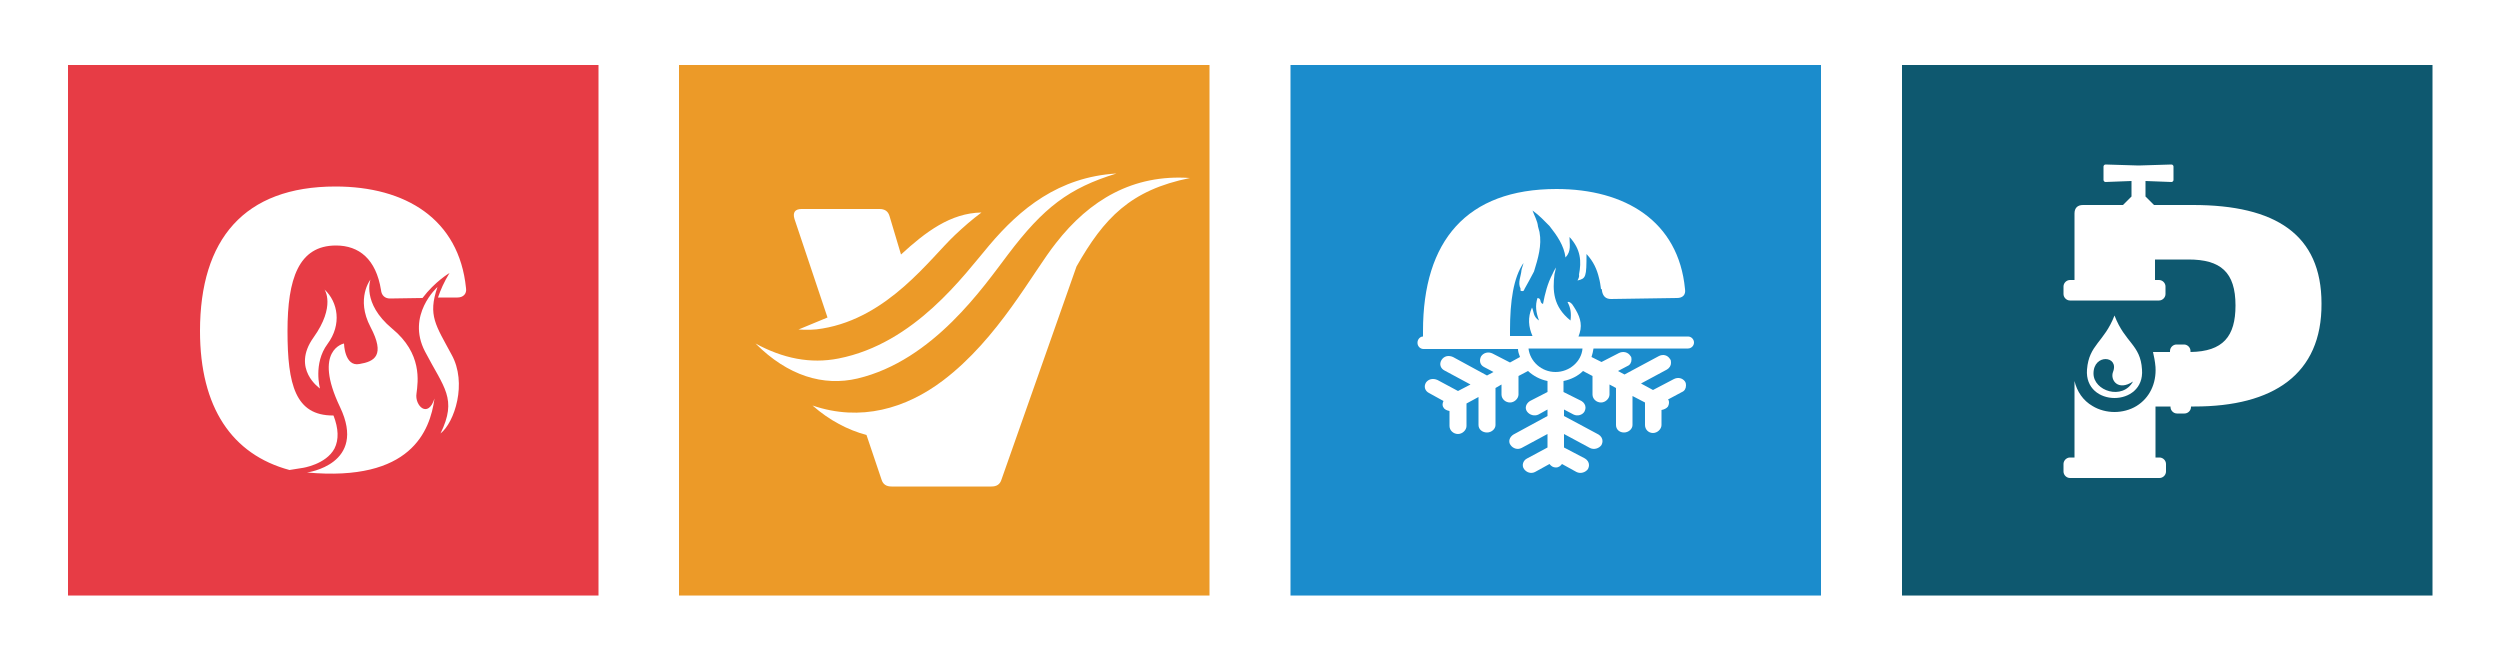
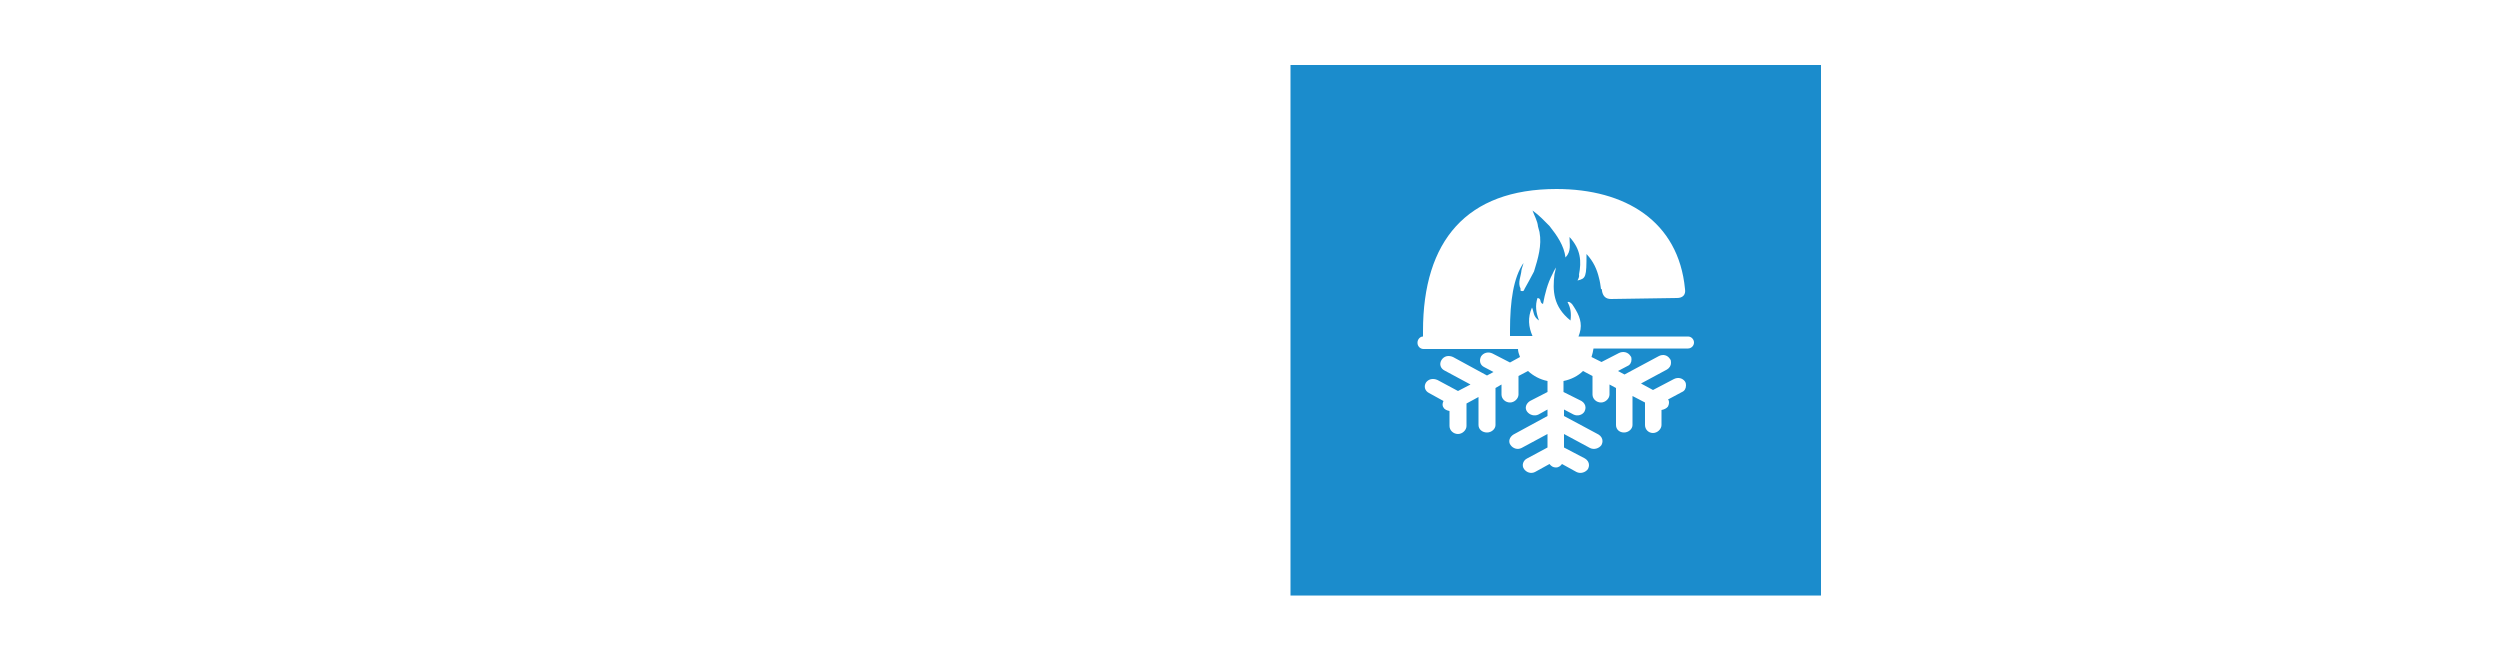
<svg xmlns="http://www.w3.org/2000/svg" id="Calque_1" x="0px" y="0px" viewBox="0 0 500 132.2" style="enable-background:new 0 0 500 132.2;" xml:space="preserve">
  <style type="text/css">	.st0{fill-rule:evenodd;clip-rule:evenodd;fill:#E73C45;}	.st1{fill-rule:evenodd;clip-rule:evenodd;fill:#EC9A28;}	.st2{fill-rule:evenodd;clip-rule:evenodd;fill:#1B8CCC;}	.st3{fill-rule:evenodd;clip-rule:evenodd;fill:#0E586F;}</style>
-   <path class="st0" d="M13.6,13v106.1h106.1V13H13.6z M61.4,94.5c0,0,12.1-1.6,6.6-13.1c-5.5-11.5,0.8-12.7,0.8-12.7s0.1,4.7,3.1,4.1 c3-0.5,5.2-1.7,2.2-7.4c-3-5.7,0-9.5,0-9.5s-1.8,4.7,4.3,9.8c6.1,5,5.2,10.6,4.9,13c-0.4,2.4,2.3,5.1,3.6,1 C86,86.2,82.2,96.4,61.4,94.5z M64,77.7c0,0-5.8-3.9-1.3-10.2c4.5-6.3,2.2-9.6,2.2-9.6c2.7,2.5,3.5,7,0.6,10.9S64,77.7,64,77.7z  M88.1,86.7c3.4-7,0.7-9.1-3.1-16.4c-3.8-7.3,2.5-12.9,2.5-12.9c-2,5.7-0.3,7.7,2.8,13.5C93.5,76.6,90.9,84.5,88.1,86.7z M91.5,59.5 l-3.9,0c0.5-1.5,1.2-3.1,2.3-4.9c0,0-2.9,1.7-5.4,5l-6.5,0.1c-1,0-1.7-0.6-1.8-1.7c-1-6.2-4.4-8.9-9-8.9c-7.5,0-9.7,6.7-9.7,17.1 c0,10.8,1.6,16.9,9.1,16.9c0,0,0.1,0,0.1,0c1,2.6,1.1,4.8,0.2,6.6c-1.7,3.2-6.4,3.9-6.5,3.9l-2.5,0.4C46.4,90.9,40,81.5,40,66.2 c0-18.3,8.8-28.9,27.1-28.9c14,0,24.7,6.5,26.1,20.3C93.4,58.8,92.6,59.5,91.5,59.5z" />
-   <path class="st1" d="M135.8,13v106.1h106.1V13H135.8z M160.3,41.8h15.6c1,0,1.7,0.4,2,1.4l2.3,7.7c0,0,0,0,0,0 c4.9-4.5,9.9-8.3,16.1-8.4c-1.9,1.4-3.6,2.9-5.3,4.5c-5,4.7-13.3,16.5-26.5,18.7c-1.6,0.3-3.2,0.3-4.8,0.2l5.8-2.4l-6.6-19.7 C158.5,42.5,159,41.8,160.3,41.8z M167.7,71.7c15.3-3,25.1-16.7,30.2-22.7c6.1-7.2,13.8-13.6,25.4-14.3c-9.5,2.9-14.6,6.8-21.7,16.2 c-4.8,6.3-14.9,21.2-30.1,24.8c-6.8,1.6-13.9-0.5-20.4-7C156.6,71.7,162.1,72.8,167.7,71.7z M215.3,53.3l-15,42.6 c-0.3,1-1,1.4-2,1.4h-20c-1,0-1.7-0.4-2-1.4l-3-8.9c-3.7-1-7.4-2.9-10.8-5.9c9.6,3.3,18.7,0.6,26.1-5c11.1-8.4,17.9-21.6,22.6-27.5 c6.7-8.6,15.4-13.8,26.8-13C226.1,38,220.8,43.6,215.3,53.3z" />
  <g>
    <path class="st2" d="M258.1,13v106.1h106.1V13H258.1z M338.8,68.5c0,0.7-0.6,1.2-1.2,1.2h-18.9c-0.1,0.6-0.2,1.1-0.4,1.7l2,1  l3.5-1.8c0.8-0.4,1.8-0.2,2.3,0.6c0.2,0.2,0.2,0.5,0.2,0.7c0,0.6-0.3,1.1-0.8,1.3l-1.9,1l1.3,0.7l6.9-3.7c0.8-0.4,1.7-0.2,2.2,0.6  c0.2,0.2,0.2,0.5,0.2,0.8c0,0.5-0.3,1-0.8,1.3l-5.2,2.8l2.4,1.3l4.2-2.2c0.8-0.4,1.7-0.2,2.2,0.5c0.2,0.3,0.2,0.6,0.2,0.8  c0,0.6-0.3,1.1-0.8,1.3l-2.8,1.5c0.2,0.2,0.2,0.4,0.2,0.6c0,0.3-0.1,0.6-0.2,0.8c-0.3,0.4-0.8,0.6-1.3,0.7v3c0,0.8-0.8,1.6-1.7,1.6  c-0.9,0-1.6-0.7-1.6-1.6v-4.5l-2.5-1.3V85c0,0.8-0.8,1.5-1.7,1.5c-0.9,0-1.6-0.6-1.6-1.5v-7.4l-1.3-0.7v2c0,0.8-0.8,1.6-1.7,1.6  s-1.7-0.7-1.7-1.6v-3.7l-1.9-1c-1,1-2.4,1.7-3.9,2v2.2l3.6,1.8c0.5,0.3,0.8,0.8,0.8,1.3c0,0.3-0.1,0.6-0.2,0.8  c-0.4,0.7-1.4,1-2.2,0.6l-1.9-1v1.3l6.9,3.7c0.5,0.3,0.8,0.8,0.8,1.3c0,0.3-0.1,0.6-0.2,0.8c-0.5,0.7-1.5,1-2.3,0.6l-5.2-2.8v2.7  l4.2,2.2c0.5,0.3,0.8,0.8,0.8,1.3c0,0.3-0.1,0.6-0.2,0.8c-0.5,0.7-1.5,1-2.3,0.6l-2.9-1.6c-0.3,0.4-0.7,0.7-1.2,0.7  c-0.6,0-1-0.3-1.3-0.7l-2.9,1.6c-0.8,0.4-1.7,0.1-2.2-0.6c-0.5-0.7-0.2-1.7,0.6-2.1l4.1-2.2v-2.7l-5.2,2.8  c-0.8,0.4-1.7,0.1-2.2-0.6c-0.5-0.7-0.2-1.6,0.6-2.1l6.8-3.7v-1.3l-1.8,1c-0.8,0.4-1.8,0.1-2.3-0.6c-0.5-0.7-0.2-1.6,0.6-2.1  l3.5-1.8v-2.2c-1.5-0.3-2.8-1-3.9-2l-1.9,1v3.7c0,0.8-0.8,1.6-1.7,1.6c-0.9,0-1.7-0.7-1.7-1.6v-2l-1.2,0.7V85  c0,0.8-0.8,1.5-1.7,1.5c-0.9,0-1.7-0.6-1.7-1.5v-5.6l-2.4,1.3v4.5c0,0.8-0.8,1.6-1.7,1.6c-0.9,0-1.7-0.7-1.7-1.6v-3  c-0.5-0.1-1-0.3-1.2-0.7c-0.3-0.4-0.2-0.9,0-1.3l-2.9-1.6c-0.8-0.4-1.1-1.3-0.6-2.1c0.5-0.7,1.4-0.9,2.3-0.5l4.1,2.2l2.5-1.3  l-5.2-2.8c-0.8-0.4-1.1-1.3-0.6-2.1c0.5-0.8,1.4-1,2.3-0.6l6.8,3.7l1.3-0.7l-1.9-1c-0.8-0.4-1-1.3-0.6-2.1c0.5-0.8,1.5-1,2.3-0.6  l3.5,1.8l2-1.1c-0.2-0.5-0.4-1.1-0.4-1.6h-18.9c-0.7,0-1.2-0.6-1.2-1.2v-0.1c0-0.6,0.5-1.2,1.1-1.2c0-0.4,0-0.7,0-1.1  c0-18,8.7-28.4,26.7-28.4c13.7,0,24.4,6.4,25.7,20c0.2,1.2-0.5,1.8-1.6,1.8l-13.2,0.2c-1,0-1.6-0.5-1.8-1.6c0-0.1,0-0.3-0.1-0.4  l-0.1,0c-0.1-0.7-0.2-1.5-0.4-2.2c-0.4-1.7-1.1-3.3-2.5-4.8c0,4.6-0.1,4.9-1.8,5.3c0.2-0.4,0.4-0.8,0.3-1.2c0.5-2.6,0.4-5-1.9-7.5  c0,1.5,0.4,2.8-0.8,4.1c-0.3-2.4-1.7-4.4-3.2-6.3c-1-1-2-2.1-3.4-3.1c0.4,1.1,1,2.1,1.1,3.2c0.1,0.4,0.2,0.7,0.3,1.1  c0.5,2.7-0.3,5.3-1.1,7.9c-0.6,1.2-1.3,2.4-1.9,3.5c-0.1,0.2-0.1,0.5-0.6,0.4c-0.4-0.1-0.1-0.3-0.2-0.5c-0.6-1.2,0.1-2.4,0.2-3.7  c0.1-0.5,0.3-0.9,0.4-1.4c-2,2.9-2.7,7.6-2.7,13.5c0,0.4,0,0.8,0,1.1h4.5c-0.8-1.8-1-3.7-0.1-5.7c0.4,0.9,0.2,1.8,1.4,2.6  c-0.6-1.6-0.8-3-0.3-4.5c0.9,0.1,0.3,0.9,1.1,1.2c0.4-2.1,0.9-4.1,1.9-6c0,0,0.4-0.9,0.7-1.3c-0.2,1-0.3,1.3-0.3,1.3  c-0.4,3.3-0.3,6.5,3.2,9.3c0.2-1.5,0-2.6-0.6-3.7c0.5-0.1,0.6,0.2,0.9,0.4c1.1,1.6,2,3.2,1.7,5.1c-0.1,0.5-0.2,0.9-0.4,1.4h21.9  c0.7,0,1.2,0.6,1.2,1.2V68.5z" />
-     <path class="st2" d="M311.1,74.4c2.8,0,5.2-2.1,5.4-4.7h-10.8C306,72.3,308.3,74.4,311.1,74.4z" />
  </g>
  <g>
-     <path class="st3" d="M380.4,13v106.1h106.1V13H380.4z M438.9,81.3h-0.7v0.1c0,0.7-0.6,1.3-1.3,1.3h-1.5c-0.7,0-1.3-0.6-1.3-1.3  v-0.1h-3v10.2h0.8c0.7,0,1.3,0.6,1.3,1.3v1.5c0,0.7-0.6,1.3-1.3,1.3h-2.5c0,0,0,0,0,0h-12.6c0,0,0,0,0,0H414  c-0.7,0-1.3-0.6-1.3-1.3v-1.5c0-0.7,0.6-1.3,1.3-1.3h0.9V76.2c0.5,2.1,1.7,3.9,3.6,5c1.3,0.8,2.9,1.2,4.4,1.2  c1.5,0,3.1-0.4,4.4-1.2c2.6-1.6,4-4.5,3.8-7.8c-0.1-1.2-0.3-2.1-0.5-3h0.4h2.7h0.3v-0.2c0-0.7,0.6-1.3,1.3-1.3h1.5  c0.7,0,1.3,0.6,1.3,1.3v0.2c6.5-0.1,9-3.1,9-9.3c0-6.7-3-9.2-9.4-9.2H431V56h0.8c0.7,0,1.3,0.6,1.3,1.3v1.5c0,0.7-0.6,1.3-1.3,1.3  H431h-16H414c-0.7,0-1.3-0.6-1.3-1.3v-1.5c0-0.7,0.6-1.3,1.3-1.3h0.9V42.7c0-1.1,0.6-1.7,1.7-1.7h8l1.7-1.7v-3.1l-5.2,0.2  c-0.2,0-0.4-0.2-0.4-0.4v-2.7c0-0.2,0.2-0.4,0.4-0.4l6.6,0.2l6.6-0.2c0.2,0,0.4,0.2,0.4,0.4V36c0,0.2-0.2,0.4-0.4,0.4l-5.2-0.2v3.1  l1.7,1.7h7.8c16.5,0,25.7,5.9,25.7,19.7C464.4,74.9,454.6,81.3,438.9,81.3z M417.4,73.9c0.4-5,3.4-5.4,5.5-10.8  c2.1,5.5,5.2,5.8,5.5,10.8C429,81.5,416.8,81.5,417.4,73.9z" />
-     <path class="st3" d="M426.6,76.3c-3,2-4.6-0.3-4-1.9c1.3-3.3-3.9-3.7-3.9,0.3C418.7,78.2,424.5,80.1,426.6,76.3z" />
-   </g>
+     </g>
</svg>